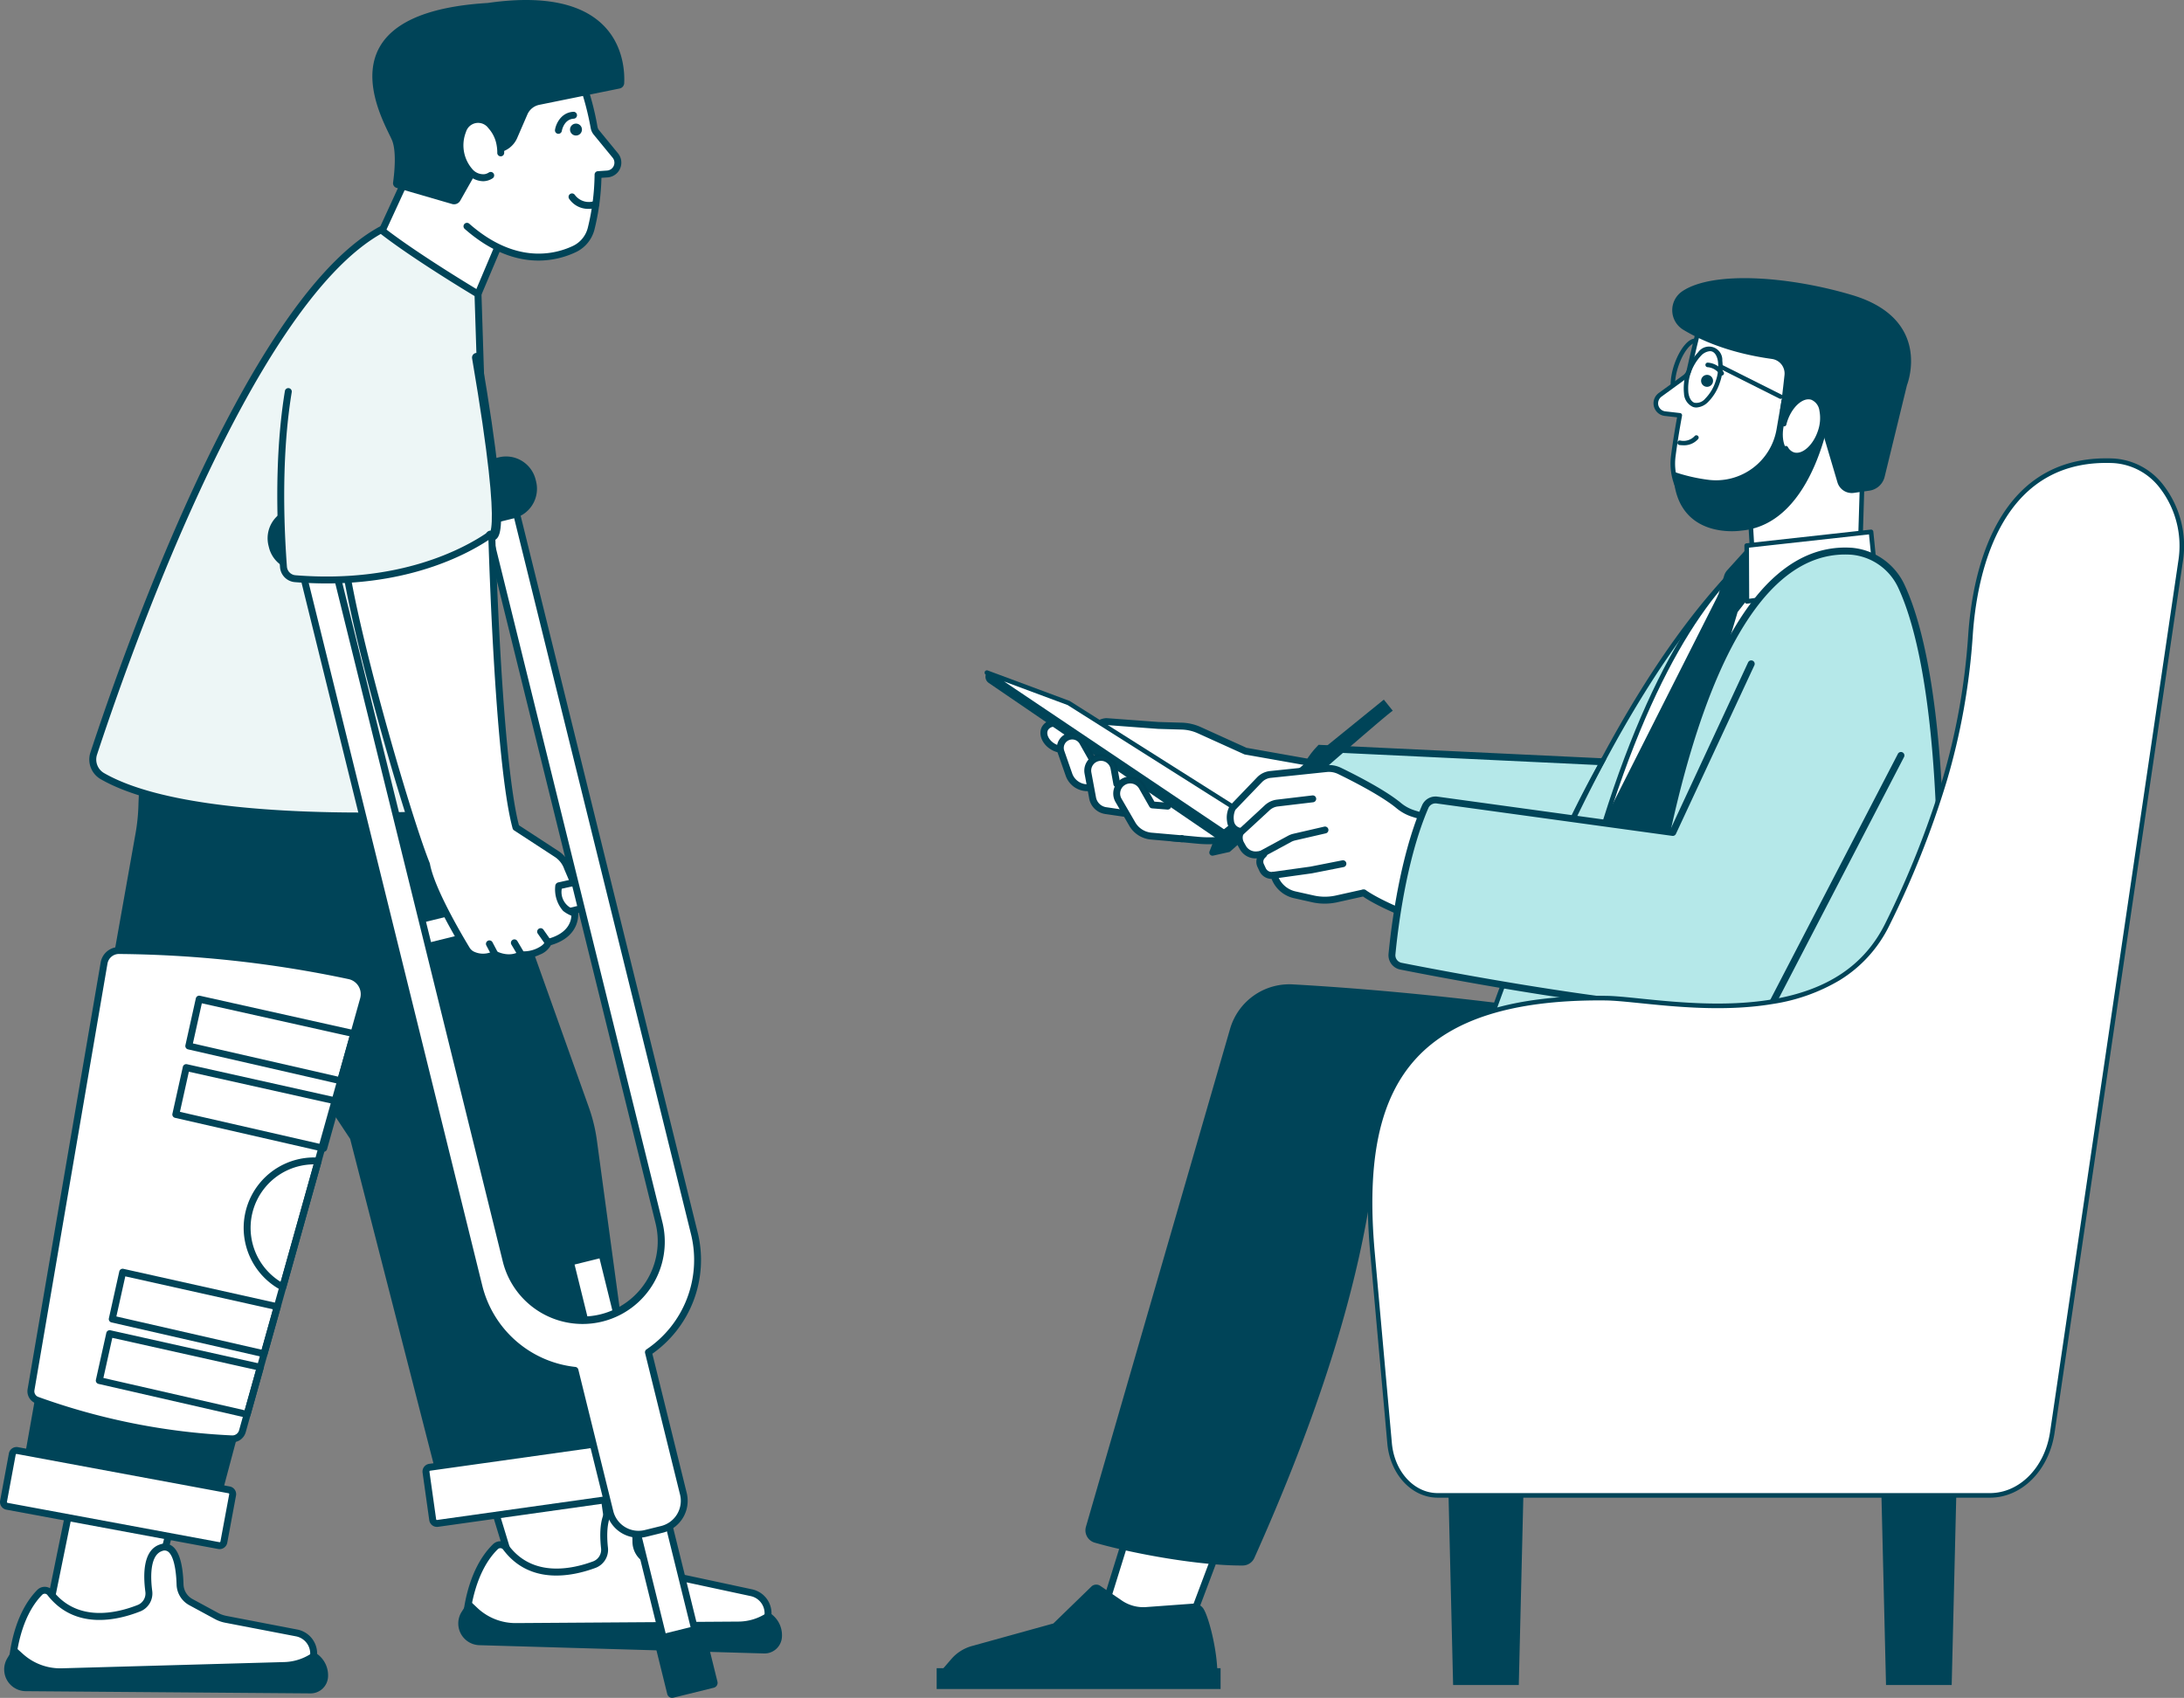
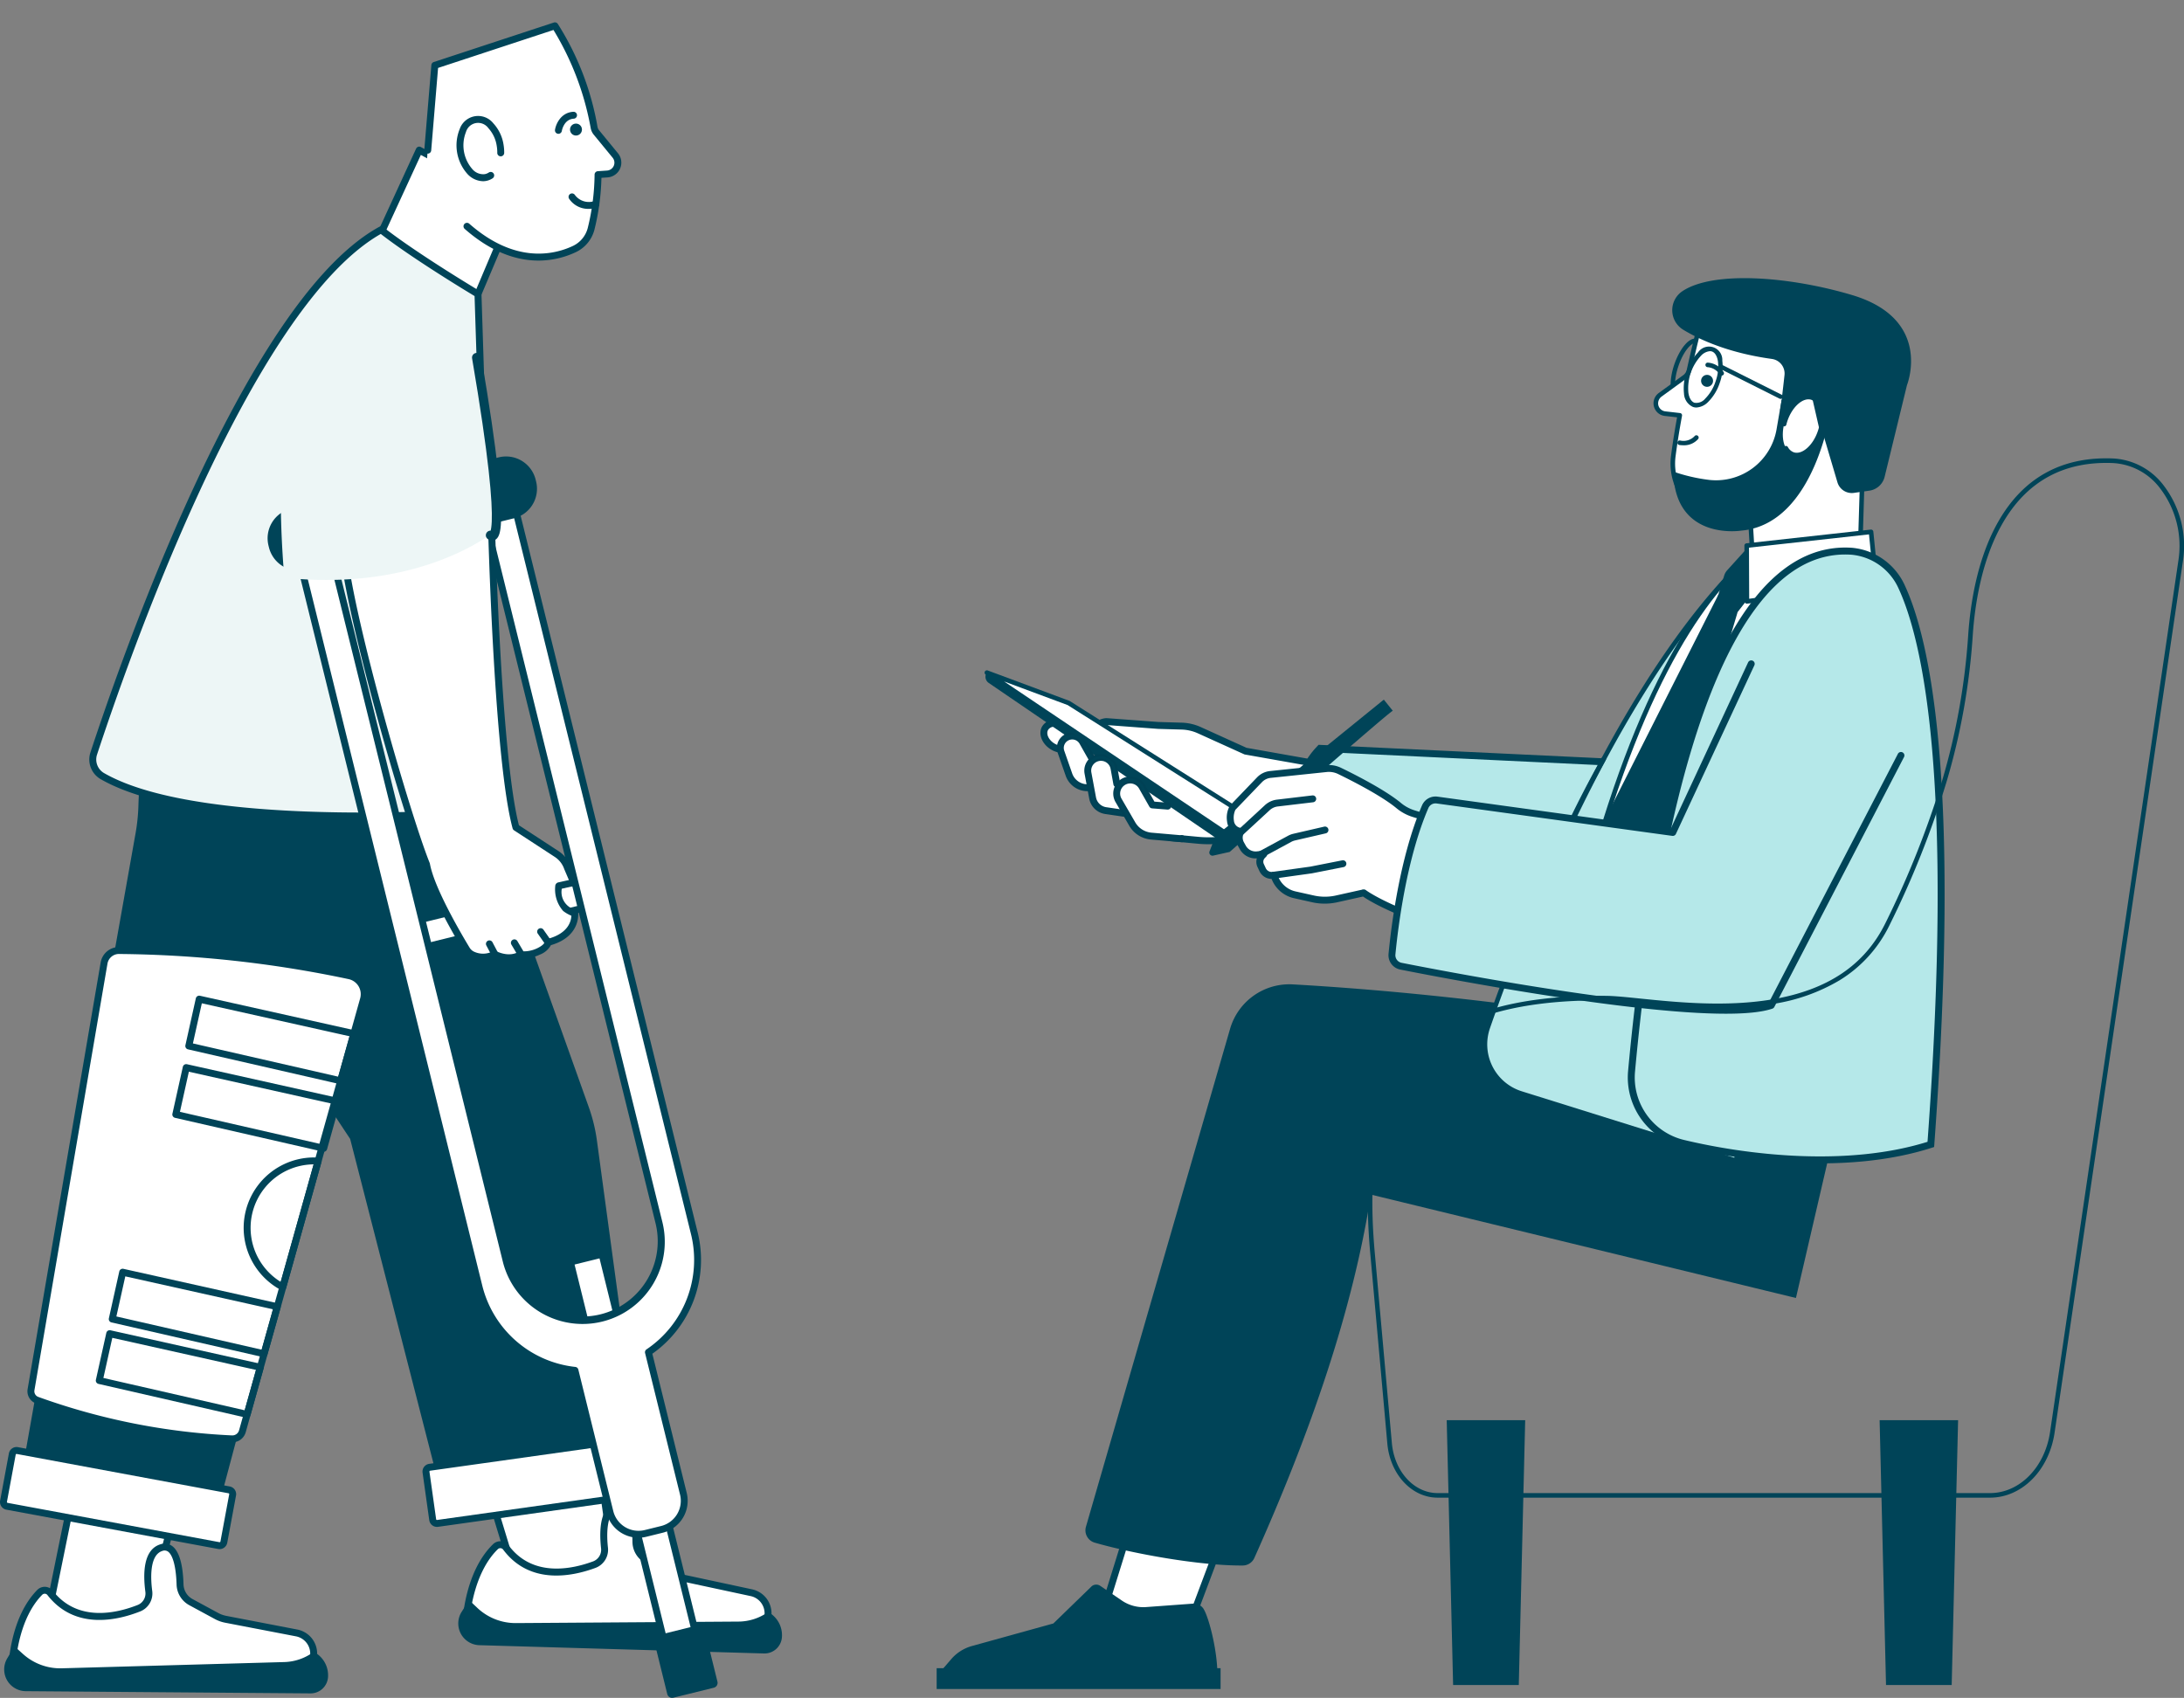
<svg xmlns="http://www.w3.org/2000/svg" width="471" height="366.22" viewBox="0 0 471 366.22">
  <rect x="0" y="0" width="471" height="366.22" fill="#808080" stroke="none" />
  <g id="care-photo-1" transform="translate(-725 -2963)">
    <g id="Group_108218" data-name="Group 108218" transform="translate(-55.741 19.938)">
      <path id="Path_82" data-name="Path 82" d="M592.551,310.488l-9.867,23.322L560.6,322.934l10.988-23.883Z" transform="translate(299.568 2676.386)" fill="#fff" />
      <path id="Path_83" data-name="Path 83" d="M578.888,330.761a.747.747,0,0,1-.329-.077L556.47,319.808a.746.746,0,0,1-.348-.981l10.988-23.883a.747.747,0,0,1,1.035-.343l20.967,11.436a.746.746,0,0,1,.33.946l-9.867,23.322a.747.747,0,0,1-.688.456ZM557.781,318.79,578.509,329l9.3-21.971-19.673-10.73Z" transform="translate(303.366 2680.181)" fill="#004458" />
      <path id="Path_101" data-name="Path 101" d="M637.672,144.49l25.9-8.521a60.716,60.716,0,0,1,8.447,21.914,2.37,2.37,0,0,0,.5,1.09l4.073,4.963a2.443,2.443,0,0,1,.41,2.377h0a2.443,2.443,0,0,1-2.128,1.609l-2.007.14a50.4,50.4,0,0,1-1.481,11.625,6.687,6.687,0,0,1-3.659,4.445c-5.525,2.584-18.236,5.127-32.077-15.424Z" transform="translate(236.845 2812.671)" fill="#fff" />
      <path id="Path_102" data-name="Path 102" d="M658.75,182.8c-4.444,0-9.943-1.577-15.925-6.835a.746.746,0,0,1,.985-1.121c9.856,8.663,18.214,6.735,22.319,4.815a5.923,5.923,0,0,0,3.251-3.949,49.817,49.817,0,0,0,1.459-11.454.746.746,0,0,1,.694-.736l2.007-.14a1.7,1.7,0,0,0,1.193-2.768l-4.073-4.964a3.123,3.123,0,0,1-.662-1.434,61.521,61.521,0,0,0-8.024-21.156l-24.887,8.188-1.484,17.8a.746.746,0,0,1-1.487-.124l1.525-18.3a.747.747,0,0,1,.511-.647l25.9-8.521a.747.747,0,0,1,.847.284,60.879,60.879,0,0,1,8.568,22.209,1.627,1.627,0,0,0,.346.747l4.072,4.963a3.189,3.189,0,0,1-2.243,5.2l-1.325.092a51.27,51.27,0,0,1-1.491,11.109,7.408,7.408,0,0,1-4.067,4.941A18.94,18.94,0,0,1,658.75,182.8Z" transform="translate(238.13 2816.468)" fill="#004458" />
      <circle id="Ellipse_5" data-name="Ellipse 5" cx="1.289" cy="1.289" r="1.289" transform="translate(903.669 2969.719)" fill="#004458" />
      <path id="Path_103" data-name="Path 103" d="M827.779,359.259a4.969,4.969,0,0,1-4.19-2.154.746.746,0,0,1,1.22-.861,3.735,3.735,0,0,0,4.274,1.309.746.746,0,0,1,.52,1.4A5.361,5.361,0,0,1,827.779,359.259Z" transform="translate(79.904 2628.856)" fill="#004458" />
-       <path id="Path_104" data-name="Path 104" d="M571.158,142.55a1.05,1.05,0,0,1-.747-1.153c.264-1.9.745-6.368-.137-8.888-1.141-3.261-17.122-27.558,20.546-29.841,28.71-4.142,29.644,12.986,29.434,17.3a1.237,1.237,0,0,1-.991,1.149l-17.321,3.521a3.575,3.575,0,0,0-2.569,2.082l-2.2,5.077a5.329,5.329,0,0,1-4.558,3.2l-1.959.122-5.767,10.2a1.521,1.521,0,0,1-1.749.712Z" transform="translate(295.102 2841.035)" fill="#004458" />
      <path id="Path_105" data-name="Path 105" d="M680.973,265.814c.587,3.449,2.976,5.92,5.335,5.518s3.8-3.523,3.209-6.973-2.976-5.919-5.335-5.518S680.386,262.365,680.973,265.814Z" transform="translate(199.082 2710.025)" fill="#fff" />
      <path id="Path_106" data-name="Path 106" d="M682,268.323a4.7,4.7,0,0,1-3.354-1.586A9.282,9.282,0,0,1,677,257.074a4.2,4.2,0,0,1,7.256-1.235,8.744,8.744,0,0,1,2.2,4.6,9.914,9.914,0,0,1,.141,1.785.746.746,0,0,1-1.493-.02,8.36,8.36,0,0,0-.12-1.514,7.244,7.244,0,0,0-1.8-3.81,2.724,2.724,0,0,0-4.828.822,7.8,7.8,0,0,0,1.362,8,3.065,3.065,0,0,0,2.671,1.1,2.36,2.36,0,0,0,.893-.355.746.746,0,1,1,.816,1.25,3.81,3.81,0,0,1-2.1.63Z" transform="translate(202.879 2713.824)" fill="#004458" />
      <path id="Path_120" data-name="Path 120" d="M806.338,253.506a.725.725,0,0,1-.117-.009.747.747,0,0,1-.621-.853c.2-1.277,1.288-3.733,3.955-3.89a.746.746,0,1,1,.087,1.49c-2.147.126-2.564,2.608-2.568,2.633A.747.747,0,0,1,806.338,253.506Z" transform="translate(94.832 2718.419)" fill="#004458" />
      <path id="Path_84" data-name="Path 84" d="M165.809,2040.842l-6.569,25.384-12.4,7.508-9.655-4.957,6.761-33.184Z" transform="translate(653.405 1225.193)" fill="#fff" />
      <path id="Path_85" data-name="Path 85" d="M143.046,2070.686a.749.749,0,0,1-.341-.083l-9.655-4.958a.746.746,0,0,1-.39-.813l6.761-33.184a.746.746,0,0,1,.906-.577l21.862,5.249a.747.747,0,0,1,.548.913l-6.569,25.385a.749.749,0,0,1-.336.451l-12.4,7.508A.748.748,0,0,1,143.046,2070.686Zm-8.811-6.11,8.781,4.509,11.783-7.135,6.3-24.355-20.373-4.891Z" transform="translate(657.199 1228.988)" fill="#004458" />
      <path id="Path_86" data-name="Path 86" d="M131.605,2144.671a4.467,4.467,0,0,1-2.342-3.79c-.1-3.426-.766-9.023-4.082-7.946-3.244,1.053-3.08,6.26-2.659,9.417a3.429,3.429,0,0,1-2.147,3.638c-4.4,1.735-13.421,4.02-19.124-3.307a1.5,1.5,0,0,0-2.25-.119c-5.7,5.795-5.976,16.021-5.976,16.021l3.45,3.391,61.587-3.669.02-2.5a4.537,4.537,0,0,0-3.68-4.491l-15.279-2.94a6.94,6.94,0,0,1-1.994-.713Z" transform="translate(690.308 1143.959)" fill="#fff" />
      <path id="Path_87" data-name="Path 87" d="M92.68,2158.935a.743.743,0,0,1-.523-.214l-3.45-3.391a.747.747,0,0,1-.223-.552c.012-.43.349-10.589,6.19-16.524a2.26,2.26,0,0,1,1.742-.67,2.226,2.226,0,0,1,1.629.853c5.324,6.839,13.727,4.859,18.262,3.071a2.677,2.677,0,0,0,1.681-2.845c-.535-4.021-.421-9.06,3.169-10.225a2.8,2.8,0,0,1,2.569.319c1.52,1.071,2.358,3.869,2.49,8.315a3.73,3.73,0,0,0,1.952,3.156l5.521,2.991a6.174,6.174,0,0,0,1.78.636l15.279,2.94a5.284,5.284,0,0,1,4.285,5.23l-.02,2.5a.747.747,0,0,1-.7.74l-61.587,3.669Zm-2.688-4.434,2.974,2.923,60.559-3.608.014-1.8a3.791,3.791,0,0,0-3.075-3.753l-15.279-2.94a7.686,7.686,0,0,1-2.209-.79l-5.522-2.991a5.227,5.227,0,0,1-2.733-4.424c-.112-3.785-.789-6.386-1.857-7.139a1.291,1.291,0,0,0-1.248-.12c-2.852.927-2.454,6.329-2.15,8.609a4.167,4.167,0,0,1-2.613,4.43c-4.923,1.942-14.065,4.065-19.987-3.542a.725.725,0,0,0-.538-.281.765.765,0,0,0-.591.228C90.857,2144.261,90.1,2152.757,89.992,2154.5Zm64.274.019h0Z" transform="translate(694.103 1147.748)" fill="#004458" />
      <path id="Path_88" data-name="Path 88" d="M149.485,2264.316h0a5.683,5.683,0,0,1,3.09,5.458h0a3.766,3.766,0,0,1-3.786,3.506l-61.4-.478a4.685,4.685,0,0,1-3.824-2.03h0a4.686,4.686,0,0,1-.145-5.092l1.544-2.541,1.835,1.651a12.008,12.008,0,0,0,8.368,3.078l47.982-1.346a11.111,11.111,0,0,0,6.338-2.206Z" transform="translate(698.907 1035.037)" fill="#004458" />
      <path id="Path_89" data-name="Path 89" d="M726.731,1961.447l3.515,24.876,2.661,13.442-21.612.662-9.83-32.255Z" transform="translate(181.847 1287.155)" fill="#fff" />
      <path id="Path_90" data-name="Path 90" d="M705.751,1997.432a.746.746,0,0,1-.714-.529L694.8,1963.29a.746.746,0,0,1,.56-.948l25.62-5.424a.747.747,0,0,1,.894.626l3.512,24.856,2.658,13.422a.747.747,0,0,1-.707.891l-21.558.719Zm-9.288-33.8,9.835,32.286,20.108-.671-2.491-12.58c0-.013,0-.027-.007-.041l-3.4-24.085Z" transform="translate(187.446 1290.954)" fill="#004458" />
      <path id="Path_91" data-name="Path 91" d="M727.939,2088.35a4.467,4.467,0,0,1-2.261-3.839c-.029-3.427-.574-9.037-3.912-8.031-3.265.984-3.212,6.193-2.859,9.358a3.429,3.429,0,0,1-2.223,3.591c-4.435,1.641-13.5,3.733-19.05-3.712a1.5,1.5,0,0,0-2.247-.166c-5.823,5.671-6.316,15.89-6.316,15.89l3.377,3.464,61.651-2.358.073-2.5a4.538,4.538,0,0,0-3.584-4.569l-15.213-3.265a6.931,6.931,0,0,1-1.979-.755Z" transform="translate(192.205 1191.125)" fill="#fff" />
      <path id="Path_92" data-name="Path 92" d="M688.654,2101.861a.748.748,0,0,1-.535-.226l-3.376-3.464a.747.747,0,0,1-.211-.557c.021-.429.575-10.579,6.54-16.389a2.257,2.257,0,0,1,1.755-.633,2.228,2.228,0,0,1,1.611.888c5.177,6.952,13.62,5.151,18.192,3.459a2.678,2.678,0,0,0,1.741-2.808c-.45-4.032-.228-9.067,3.385-10.156a2.8,2.8,0,0,1,2.562.374c1.5,1.1,2.275,3.917,2.312,8.366a3.729,3.729,0,0,0,1.884,3.2h0l5.457,3.108a6.211,6.211,0,0,0,1.766.675l15.213,3.264a5.284,5.284,0,0,1,4.173,5.321l-.073,2.5a.747.747,0,0,1-.717.724l-61.651,2.357Zm-2.609-4.491,2.912,2.986,60.622-2.318.052-1.8a3.791,3.791,0,0,0-2.994-3.818l-15.213-3.265a7.677,7.677,0,0,1-2.192-.836l-5.457-3.108a5.226,5.226,0,0,1-2.638-4.481c-.032-3.786-.653-6.4-1.705-7.176a1.288,1.288,0,0,0-1.245-.147c-2.871.865-2.588,6.276-2.333,8.561a4.168,4.168,0,0,1-2.706,4.374c-4.963,1.836-14.149,3.764-19.907-3.967a.729.729,0,0,0-.532-.292.766.766,0,0,0-.6.215C687.128,2087.152,686.188,2095.629,686.046,2097.37Z" transform="translate(195.998 1194.913)" fill="#004458" />
      <path id="Path_93" data-name="Path 93" d="M745.517,2205.025h0a5.685,5.685,0,0,1,2.973,5.522h0a3.767,3.767,0,0,1-3.86,3.425l-61.379-1.785a4.687,4.687,0,0,1-3.78-2.11h0a4.686,4.686,0,0,1-.036-5.094l1.6-2.507,1.8,1.69a12.009,12.009,0,0,0,8.3,3.255l48-.325a11.106,11.106,0,0,0,6.384-2.071Z" transform="translate(200.872 1085.732)" fill="#004458" />
      <path id="Path_94" data-name="Path 94" d="M337.392,986.36l33.363,93.494a35.691,35.691,0,0,1,1.753,7.2l10.045,74.083-43.02,4.426-20.241-78.856-42.77-64.68Z" transform="translate(536.964 2102.017)" fill="#004458" />
      <path id="Path_95" data-name="Path 95" d="M638.8,2007.232l46-6.466a.933.933,0,0,0,.795-1.055l-1.441-10.253a.934.934,0,0,0-1.055-.8l-46,6.466a.934.934,0,0,0-.8,1.055l1.441,10.252A.934.934,0,0,0,638.8,2007.232Z" transform="translate(236.307 1264.419)" fill="#fff" />
      <path id="Path_96" data-name="Path 96" d="M634.874,2004.192a1.681,1.681,0,0,1-1.661-1.447l-1.441-10.253a1.683,1.683,0,0,1,1.43-1.9l46-6.466a1.684,1.684,0,0,1,1.9,1.43l1.441,10.253a1.683,1.683,0,0,1-1.43,1.9l-46,6.466h0A1.67,1.67,0,0,1,634.874,2004.192Zm.133-.755h0Zm44.433-17.832-.026,0-46,6.466a.189.189,0,0,0-.16.213l1.441,10.252a.185.185,0,0,0,.073.124.182.182,0,0,0,.139.036l46-6.466a.188.188,0,0,0,.16-.212l-1.441-10.253A.189.189,0,0,0,679.441,1985.605Z" transform="translate(240.102 1268.214)" fill="#004458" />
      <path id="Path_97" data-name="Path 97" d="M190.788,947.29l-49.9,187.162-41.948-6.913L124.6,983.211a41.154,41.154,0,0,0,.621-5.932c.232-7.369,1.6-27.784,9.574-35.939Z" transform="translate(685.368 2139.638)" fill="#004458" />
      <path id="Path_98" data-name="Path 98" d="M82.555,2018.034l45.675,8.479a.934.934,0,0,0,1.089-.748l1.889-10.179a.934.934,0,0,0-.748-1.089l-45.675-8.479a.934.934,0,0,0-1.089.748l-1.89,10.18A.934.934,0,0,0,82.555,2018.034Z" transform="translate(699.696 1249.923)" fill="#fff" />
      <path id="Path_99" data-name="Path 99" d="M124.607,2023.48a1.715,1.715,0,0,1-.31-.029l-45.675-8.479a1.68,1.68,0,0,1-1.346-1.958l1.89-10.18a1.679,1.679,0,0,1,1.959-1.345l45.676,8.479a1.68,1.68,0,0,1,1.345,1.959l-1.89,10.179a1.682,1.682,0,0,1-1.648,1.374Zm-43.79-20.528a.188.188,0,0,0-.184.154l-1.89,10.179a.188.188,0,0,0,.15.219h0l45.675,8.479a.18.18,0,0,0,.14-.03.183.183,0,0,0,.079-.12l1.89-10.179a.187.187,0,0,0-.15-.219l-45.675-8.479A.166.166,0,0,0,80.817,2002.952Z" transform="translate(703.494 1253.718)" fill="#004458" />
      <path id="Path_100" data-name="Path 100" d="M201.081,521.493c22.215,12.749,84.552,7.542,84.552,7.542L282.067,417.5s-13.642-8.142-20.895-13.861c-29.182,15.953-56.405,96.07-61.977,112.975A4.136,4.136,0,0,0,201.081,521.493Z" transform="translate(601.757 2588.986)" fill="#edf6f6" stroke="#004458" stroke-width="1.5" />
      <g id="Group_15" data-name="Group 15" transform="translate(838.45 3041.518)">
        <rect id="Rectangle_23" data-name="Rectangle 23" width="43.393" height="6.003" transform="matrix(0.971, -0.24, 0.24, 0.971, 29.679, 100.706)" fill="#fff" />
        <path id="Path_107" data-name="Path 107" d="M606.71,1263.928a.747.747,0,0,1-.724-.567l-1.439-5.828a.746.746,0,0,1,.545-.9l42.128-10.4a.746.746,0,0,1,.9.546l1.439,5.828a.746.746,0,0,1-.545.9l-42.128,10.4A.759.759,0,0,1,606.71,1263.928Zm-.536-6.029,1.082,4.379,40.679-10.046-1.082-4.379Z" transform="translate(-575.592 -1156.648)" fill="#004458" />
        <rect id="Rectangle_24" data-name="Rectangle 24" width="7.032" height="86.615" transform="matrix(0.971, -0.24, 0.24, 0.971, 65.298, 173.753)" fill="#fff" />
        <path id="Path_108" data-name="Path 108" d="M842.806,1831.07a.748.748,0,0,1-.725-.567l-20.767-84.089a.746.746,0,0,1,.545-.9l6.827-1.686a.746.746,0,0,1,.9.545l20.767,84.089a.746.746,0,0,1-.545.9l-6.827,1.686A.731.731,0,0,1,842.806,1831.07Zm-19.864-84.289,20.409,82.639,5.378-1.328-20.409-82.64Z" transform="translate(-756.74 -1572.482)" fill="#004458" />
        <path id="Path_109" data-name="Path 109" d="M502.54,738.283l38.984,157.854a16.98,16.98,0,0,1-12.413,20.556h0a16.98,16.98,0,0,1-20.556-12.413L469.57,746.425l-6.827,1.686,39.951,161.767a23.936,23.936,0,0,0,20.7,18.062l7.539,30.525a6.348,6.348,0,0,0,7.685,4.641l3.518-.869a6.349,6.349,0,0,0,4.641-7.685l-7.539-30.524a23.936,23.936,0,0,0,9.913-25.622L509.2,736.638Z" transform="translate(-457.108 -730.814)" fill="#fff" />
        <path id="Path_110" data-name="Path 110" d="M533.3,960.24a7.106,7.106,0,0,1-6.887-5.394L519,924.824a24.753,24.753,0,0,1-20.825-18.564L458.225,744.493a.747.747,0,0,1,.545-.9L465.6,741.9a.746.746,0,0,1,.9.546L505.485,900.3a16.234,16.234,0,0,0,31.52-7.785L498.021,734.665a.747.747,0,0,1,.545-.9l6.66-1.645a.746.746,0,0,1,.9.546l39.951,161.767a24.754,24.754,0,0,1-9.788,26.124l7.414,30.022a7.1,7.1,0,0,1-5.186,8.588l-3.518.868A7.08,7.08,0,0,1,533.3,960.24ZM459.853,744.86,499.624,905.9a23.252,23.252,0,0,0,20.055,17.5.746.746,0,0,1,.645.563l7.538,30.524a5.608,5.608,0,0,0,6.781,4.1l3.519-.869a5.6,5.6,0,0,0,4.1-6.781l-7.538-30.524a.746.746,0,0,1,.309-.8,23.253,23.253,0,0,0,9.6-24.823L504.86,733.744l-5.211,1.287,38.805,157.129a17.726,17.726,0,1,1-34.418,8.5L465.231,743.531Z" transform="translate(-453.314 -727.018)" fill="#004458" />
        <path id="Path_111" data-name="Path 111" d="M948.56,2248.683l-8.714,2.152a1.086,1.086,0,0,1-1.315-.794l-2.81-11.378a1.086,1.086,0,0,1,.794-1.315l8.714-2.152a1.086,1.086,0,0,1,1.315.793l2.81,11.378A1.086,1.086,0,0,1,948.56,2248.683Z" transform="translate(-852.34 -1983.103)" fill="#004458" />
        <path id="Path_112" data-name="Path 112" d="M481.55,714.546,436.7,725.624a6.571,6.571,0,0,1-7.955-4.8l-.1-.4a6.571,6.571,0,0,1,4.8-7.955L478.3,701.392a6.571,6.571,0,0,1,7.955,4.8l.1.4A6.571,6.571,0,0,1,481.55,714.546Z" transform="translate(-428.45 -701.199)" fill="#004458" />
      </g>
      <path id="Path_113" data-name="Path 113" d="M559.116,767.829s1.233,53.708,5.382,69.069c4.769,3.11,7.369,4.807,8.785,5.733a5.852,5.852,0,0,1,2.343,3.026L577,848.874a24.1,24.1,0,0,0-3.2.6c-.354.054-.154,3.392,1.383,4.881,1.839,1.3,1.981.876,1.981.876s.788,4.762-5.715,6.444c-.313,1.907-4.933,3.14-5.83,2.579,0,0-2.13,1.682-5.718,0a5.336,5.336,0,0,1-4.62.176,2.97,2.97,0,0,1-1.418-1.217c-1.672-2.762-7.687-12.961-8.65-18.356-4.261-10.54-17.6-56.511-18.052-69.741Z" transform="translate(327.51 2284.638)" fill="#fff" />
      <path id="Path_114" data-name="Path 114" d="M559.18,861.955a7.772,7.772,0,0,1-3.058-.67,6.167,6.167,0,0,1-4.918.043,3.743,3.743,0,0,1-1.776-1.523c-1.8-2.965-7.712-13.032-8.733-18.534-4.329-10.766-17.63-56.743-18.077-69.925a.746.746,0,0,1,.58-.753l31.955-7.288a.747.747,0,0,1,.912.71c.012.533,1.264,53.159,5.284,68.617,4.617,3.011,7.153,4.667,8.545,5.577a6.625,6.625,0,0,1,2.632,3.383l1.35,3.159a.769.769,0,0,1,.064.444.747.747,0,0,1-.9.611c-.385.046-1.5.3-2.068.427l-.38.085a3.914,3.914,0,0,0,2.538,4.41.747.747,0,0,1,.971.587c.009.053.786,5.247-5.857,7.176a4.544,4.544,0,0,1-2.381,2.039,7.718,7.718,0,0,1-3.948.751A5.611,5.611,0,0,1,559.18,861.955Zm-3.075-2.242a.747.747,0,0,1,.317.07c3.086,1.447,4.87.142,4.944.085a.758.758,0,0,1,.852-.042,6.746,6.746,0,0,0,3.54-.912c.678-.382,1.1-.8,1.158-1.155a.747.747,0,0,1,.549-.6c4.516-1.168,5.144-3.83,5.191-5.016a7.484,7.484,0,0,1-1.7-.972.706.706,0,0,1-.089-.074,7.031,7.031,0,0,1-1.669-5.517.861.861,0,0,1,.692-.637c.079-.012.439-.094.757-.166.621-.14,1.1-.248,1.479-.324l-.982-2.3c-.008-.018-.015-.036-.021-.054a5.126,5.126,0,0,0-2.044-2.64c-1.417-.926-4.016-2.622-8.785-5.732a.746.746,0,0,1-.313-.431c-3.877-14.355-5.2-60.962-5.385-68.333l-30.457,6.946c.813,13.843,13.76,58.46,17.969,68.873a.73.73,0,0,1,.043.148c.934,5.231,6.784,15.177,8.555,18.1a2.237,2.237,0,0,0,1.061.913,4.583,4.583,0,0,0,3.985-.142A.749.749,0,0,1,556.105,859.713Zm16.557-8.518h0Zm0,0h0Zm.019-.049c-.006.016-.013.032-.018.049C572.669,851.176,572.676,851.16,572.682,851.144Zm0,0h0Z" transform="translate(331.306 2288.435)" fill="#004458" />
      <path id="Path_115" data-name="Path 115" d="M491.434,507.666c-3.976,2.9-18.354,11.82-42.582,9.876a2.776,2.776,0,0,1-2.549-2.559c-2.206-29.937,1.566-59.454,15.882-64.153a17.531,17.531,0,0,1,15.677,2.194,21.746,21.746,0,0,1,9.113,13.1c3.341,13.819,5.551,27.085,5.6,39.295A2.771,2.771,0,0,1,491.434,507.666Z" transform="translate(395.569 2550.339)" fill="#edf6f6" />
-       <path id="Path_116" data-name="Path 116" d="M451.813,653.6c-2.182,0-4.456-.087-6.825-.277a3.5,3.5,0,0,1-3.234-3.247c-1.052-14.286-.688-27.419,1.055-37.979a.746.746,0,0,1,1.473.243c-1.724,10.446-2.083,23.457-1.04,37.626a2.018,2.018,0,0,0,1.865,1.869c22.516,1.808,36.39-5.825,41.31-9.19a.746.746,0,0,1,.843,1.232C482.73,646.973,470.812,653.6,451.813,653.6Z" transform="translate(399.374 2415.305)" fill="#004458" />
      <path id="Path_117" data-name="Path 117" d="M784.571,1324.163a.745.745,0,0,1-.612-.318l-1.57-2.242a.746.746,0,1,1,1.223-.856l1.57,2.242a.746.746,0,0,1-.611,1.174Z" transform="translate(114.333 1822.842)" fill="#004458" />
      <path id="Path_118" data-name="Path 118" d="M750,1339.057a.745.745,0,0,1-.643-.367l-1.458-2.466a.746.746,0,0,1,1.285-.76l1.458,2.467a.746.746,0,0,1-.642,1.126Z" transform="translate(143.131 1810.583)" fill="#004458" />
      <path id="Path_119" data-name="Path 119" d="M716.909,1340.087a.746.746,0,0,1-.661-.4l-1.121-2.13a.746.746,0,1,1,1.32-.7l1.121,2.13a.746.746,0,0,1-.66,1.094Z" transform="translate(170.502 1809.442)" fill="#004458" />
      <path id="Path_121" data-name="Path 121" d="M189.529,1360.2l-2.082,7.428L184.6,1377.79l-4.179,14.915-.671,2.4-2.176,7.758-3.267,11.659-2.18,7.773-.668,2.386-4.183,14.919-2.844,10.151-1.017,3.623a2.263,2.263,0,0,1-2.277,1.654,142.3,142.3,0,0,1-41.992-8.343,2.049,2.049,0,0,1-1.317-2.273l15.748-92a3.28,3.28,0,0,1,3.264-2.72,248.074,248.074,0,0,1,49.626,5.436A4.063,4.063,0,0,1,189.529,1360.2Z" transform="translate(669.604 1798.387)" fill="#fff" />
      <path id="Path_122" data-name="Path 122" d="M157.45,1451.979c-.047,0-.095,0-.142,0a143.711,143.711,0,0,1-42.21-8.386,2.789,2.789,0,0,1-1.8-3.1l15.748-92a4,4,0,0,1,4.006-3.34,250.016,250.016,0,0,1,49.774,5.452,4.752,4.752,0,0,1,3.109,2.211,4.837,4.837,0,0,1,.515,3.8l-26.113,93.167A3,3,0,0,1,157.45,1451.979Zm-24.435-105.336a2.525,2.525,0,0,0-2.5,2.1l-15.748,92a1.3,1.3,0,0,0,.836,1.446,142.209,142.209,0,0,0,41.771,8.3,1.505,1.505,0,0,0,1.525-1.111l26.113-93.167h0a3.316,3.316,0,0,0-2.5-4.143,248.5,248.5,0,0,0-49.477-5.42Z" transform="translate(673.401 1802.183)" fill="#004458" />
      <path id="Path_123" data-name="Path 123" d="M353.976,1428.122a.771.771,0,0,1-.167-.019l-32.749-7.5a.747.747,0,0,1-.562-.889l2.247-10.106a.747.747,0,0,1,.891-.567l33.349,7.442a.747.747,0,0,1,.556.93l-2.847,10.159A.747.747,0,0,1,353.976,1428.122Zm-31.86-8.8,31.333,7.171,2.443-8.716-31.852-7.108Z" transform="translate(500.228 1748.801)" fill="#004458" />
      <path id="Path_124" data-name="Path 124" d="M336.093,1517.761a.745.745,0,0,1-.167-.019l-31.9-7.3a.746.746,0,0,1-.562-.889l2.247-10.106a.746.746,0,0,1,.891-.566l32.5,7.251a.746.746,0,0,1,.556.93l-2.847,10.155A.747.747,0,0,1,336.093,1517.761Zm-31.009-8.608,30.482,6.976,2.443-8.712-31-6.917Z" transform="translate(514.461 1673.729)" fill="#004458" />
      <path id="Path_125" data-name="Path 125" d="M253.515,1786.537a.758.758,0,0,1-.167-.019l-32.738-7.492a.746.746,0,0,1-.562-.889l2.247-10.106a.746.746,0,0,1,.891-.566l33.338,7.439a.746.746,0,0,1,.556.93l-2.847,10.158A.747.747,0,0,1,253.515,1786.537Zm-31.849-8.8,31.321,7.167,2.443-8.715-31.84-7.1Z" transform="translate(584.172 1449.277)" fill="#004458" />
      <path id="Path_126" data-name="Path 126" d="M235.634,1867.044a.764.764,0,0,1-.167-.019l-31.886-7.3a.746.746,0,0,1-.562-.89l2.247-10.106a.746.746,0,0,1,.891-.567l32.483,7.251a.747.747,0,0,1,.556.93l-2.844,10.151A.747.747,0,0,1,235.634,1867.044Zm-31-8.6,30.47,6.972,2.439-8.708-30.985-6.917Z" transform="translate(598.404 1381.836)" fill="#004458" />
      <path id="Path_127" data-name="Path 127" d="M405.491,1650.049a.745.745,0,0,1-.349-.087,15.191,15.191,0,0,1,7.1-28.621c.333,0,.635.009.922.027a.747.747,0,0,1,.67.947l-7.623,27.189a.747.747,0,0,1-.718.545Zm6.646-27.216a13.7,13.7,0,0,0-7.106,25.346Z" transform="translate(436.24 1571.376)" fill="#004458" />
      <path id="Path_310293" data-name="Path 310293" d="M-4249.879,8363.475s4.4,4.92-2.978-38.332" transform="translate(5136.395 -5304.957)" fill="none" stroke="#004458" stroke-linecap="round" stroke-width="2" />
    </g>
    <g id="Group_108226" data-name="Group 108226" transform="translate(-34 3.484)">
      <path id="Path_301119" data-name="Path 301119" d="M248.917,318.638a1.555,1.555,0,0,1-.491-.081c-1.807-.616-1.647-4.264-.581-7.383s3.17-6.1,4.976-5.483,1.647,4.263.581,7.38h0C252.43,315.912,250.6,318.638,248.917,318.638Zm3.423-12.069c-.85,0-2.5,1.719-3.588,4.914-1.172,3.423-.8,5.9-.016,6.167s2.588-1.463,3.76-4.889.8-5.9.016-6.164A.507.507,0,0,0,252.34,306.569Zm.61,6.348Z" transform="translate(872.237 2726.937)" fill="#004458" />
      <g id="Group_108223" data-name="Group 108223" transform="translate(961 3019.516)">
        <g id="Group_108221" data-name="Group 108221" transform="translate(0 0)">
          <g id="Group_108219" data-name="Group 108219" transform="translate(10.314 84.572)">
            <path id="Path_311235" data-name="Path 311235" d="M198.346,187.484l17.1,16.457,5.979.565a23.9,23.9,0,0,0,7.955-.593l.152-.037a10.194,10.194,0,0,1,4.853-.009l17.831,4.32,2.422-18.837-23.019-4.076-9.94-4.5a10.1,10.1,0,0,0-3.851-.891l-5.009-.142-11.172-.832a3.036,3.036,0,0,0-2.858,3.644h0a3.043,3.043,0,0,0,2.385,2.371l7.394,1.471Z" transform="translate(-175.322 -167.83)" fill="#fff" />
            <path id="Path_311236" data-name="Path 311236" d="M252.6,209.071a.489.489,0,0,1-.115-.014l-17.831-4.324a9.748,9.748,0,0,0-4.618.009l-.156.037a24.373,24.373,0,0,1-8.116.607l-5.979-.565a.5.5,0,0,1-.3-.133l-17.1-16.461a.49.49,0,0,1,.29-.846l7.008-.749-4.228-.841a3.533,3.533,0,0,1,.551-6.994.225.225,0,0,1,.055,0l11.162.827,5,.147a10.485,10.485,0,0,1,4.039.933l9.88,4.481,22.959,4.067a.488.488,0,0,1,.4.547l-2.417,18.837a.511.511,0,0,1-.211.345A.506.506,0,0,1,252.6,209.071Zm-20.239-5.6a10.656,10.656,0,0,1,2.528.3l17.293,4.191,2.289-17.826-22.555-3.993a.371.371,0,0,1-.115-.037l-9.94-4.5a9.341,9.341,0,0,0-3.663-.846l-5.009-.147h-.023l-11.14-.832a2.547,2.547,0,0,0-.372,5.041l7.394,1.471a.494.494,0,0,1-.041.974l-9.173.979,16.213,15.606,5.809.547a23.4,23.4,0,0,0,7.789-.579l.152-.037A10.758,10.758,0,0,1,232.362,203.474Z" transform="translate(-175.708 -168.218)" fill="#004458" stroke="#004458" stroke-width="0.5" />
            <path id="Path_311237" data-name="Path 311237" d="M202.31,183.6c-.735,1.209-2.652,1.392-4.278.4s-2.357-2.767-1.622-3.98,2.647-1.392,4.278-.4S203.041,182.382,202.31,183.6Z" transform="translate(-183.317 -167.558)" fill="#fff" />
            <path id="Path_311238" data-name="Path 311238" d="M200.565,185.512a4.7,4.7,0,0,1-2.408-.7c-1.857-1.126-2.661-3.212-1.788-4.655a2.751,2.751,0,0,1,2.178-1.264,4.573,4.573,0,0,1,2.776.689c1.861,1.126,2.665,3.217,1.792,4.655h0A2.89,2.89,0,0,1,200.565,185.512Zm-1.65-5.652q-.138,0-.276.014a1.779,1.779,0,0,0-1.425.79c-.593.974.06,2.459,1.452,3.3s3.01.74,3.6-.239-.06-2.459-1.457-3.3A3.674,3.674,0,0,0,198.915,179.859Zm3.778,4.122Z" transform="translate(-183.699 -167.944)" fill="#004458" stroke="#004155" stroke-width="0.5" />
            <path id="Path_311239" data-name="Path 311239" d="M243.193,212.364,194.085,178.84a1.61,1.61,0,0,1-.423-2.238h0l52.393,35.225h0A2.061,2.061,0,0,1,243.193,212.364Z" transform="translate(-193.17 -176.107)" fill="#004458" />
            <path id="Path_311240" data-name="Path 311240" d="M197.041,182.99l1.714,4.913a4.23,4.23,0,0,0,4.407,2.812l7.7-.744-3.493-3.879-3.419-1.213-2.256-4a2.562,2.562,0,0,0-2.284-1.3h0A2.563,2.563,0,0,0,197.041,182.99Z" transform="translate(-180.543 -165.4)" fill="#fff" />
            <path id="Path_311241" data-name="Path 311241" d="M203.131,191.618a4.71,4.71,0,0,1-4.453-3.166l-1.714-4.908a3.058,3.058,0,0,1,2.826-4.072,3.056,3.056,0,0,1,2.725,1.558l2.164,3.833,3.245,1.153a.49.49,0,0,1,.3.63.5.5,0,0,1-.63.3l-3.419-1.213a.485.485,0,0,1-.262-.225l-2.256-3.993a2.074,2.074,0,0,0-3.764,1.7l1.714,4.908a3.736,3.736,0,0,0,3.892,2.491l7.482-.726a.494.494,0,0,1,.607.1l.032.037a.491.491,0,0,1-.317.818l-7.707.749A3.981,3.981,0,0,1,203.131,191.618Z" transform="translate(-180.93 -165.788)" fill="#004458" stroke="#004155" stroke-width="0.5" />
            <path id="Path_311242" data-name="Path 311242" d="M213.666,193.757l-11.6-1.7a3.377,3.377,0,0,1-2.835-2.73l-1-5.372a2.855,2.855,0,0,1,2.794-3.373h0a2.851,2.851,0,0,1,2.817,2.344l.616,3.368,3.718,1.282Z" transform="translate(-175.913 -161.797)" fill="#fff" />
            <path id="Path_311243" data-name="Path 311243" d="M214.049,194.638l-.069,0-11.608-1.7a3.86,3.86,0,0,1-3.244-3.125l-1-5.377a3.345,3.345,0,1,1,6.581-1.209l.561,3.093,3.447,1.186a.493.493,0,0,1,.308.625.5.5,0,0,1-.63.308l-3.718-1.282a.5.5,0,0,1-.326-.377l-.611-3.373a2.359,2.359,0,0,0-2.321-1.939h-.009a2.357,2.357,0,0,0-2.311,2.79l1,5.377a2.885,2.885,0,0,0,2.417,2.33l10.28,1.507a.493.493,0,0,1,.79-.584l.836.938a.5.5,0,0,1,.064.561A.5.5,0,0,1,214.049,194.638Z" transform="translate(-176.297 -162.181)" fill="#004458" stroke="#004155" stroke-width="0.5" />
            <path id="Path_311244" data-name="Path 311244" d="M213.6,194.326l-6.608-.574a5.269,5.269,0,0,1-4.09-2.6l-2.959-5.115a2.923,2.923,0,0,1,1.99-4.343h0a2.931,2.931,0,0,1,3.088,1.429l2.215,3.906,3.332.267Z" transform="translate(-171.032 -157.986)" fill="#fff" />
            <path id="Path_311245" data-name="Path 311245" d="M213.984,195.21l-.041,0-6.613-.574a5.762,5.762,0,0,1-4.471-2.845l-2.959-5.115a3.421,3.421,0,0,1,2.325-5.078,3.425,3.425,0,0,1,3.607,1.673l2.086,3.676,3.051.244a.5.5,0,0,1,.455.533.494.494,0,0,1-.533.45l-3.309-.262a.489.489,0,0,1-.391-.248l-2.22-3.906a2.434,2.434,0,1,0-4.223,2.422l2.964,5.115a4.768,4.768,0,0,0,3.7,2.357l6.383.556a.491.491,0,0,1,.616.271l.023.046a.49.49,0,0,1-.055.483A.5.5,0,0,1,213.984,195.21Z" transform="translate(-171.42 -158.373)" fill="#004458" stroke="#004155" stroke-width="0.5" />
            <path id="Path_311246" data-name="Path 311246" d="M211.1,183.169,193.443,176.6l52.392,35.224,9.664-.58Z" transform="translate(-192.95 -176.108)" fill="#fff" />
            <path id="Path_311247" data-name="Path 311247" d="M246.221,212.706a.467.467,0,0,1-.276-.087L193.552,177.4a.5.5,0,0,1,.45-.873l17.656,6.567.092.046,44.4,28.079a.49.49,0,0,1-.234.905l-9.66.584Zm-48.662-33.8,48.8,32.807,7.969-.478L211.263,184Z" transform="translate(-193.336 -176.494)" fill="#004458" />
          </g>
          <path id="Path_311248" data-name="Path 311248" d="M208.217,242.415c-.414-9.48-1.926-21.557,5.441-29.191l62.508,2.969,30.418-45.229,20.8,36.125-58.115,43.129Z" transform="translate(-130.992 -111.807)" fill="#b5e8e9" stroke="#004458" stroke-width="1.5" />
          <path id="Path_311249" data-name="Path 311249" d="M211.82,211.927,198.8,253.787l19.782-.711L231,220.092Z" transform="translate(-163.381 35.478)" fill="#fff" />
          <path id="Path_311250" data-name="Path 311250" d="M199.182,254.663a.492.492,0,0,1-.391-.193.5.5,0,0,1-.078-.446l13.024-41.856a.5.5,0,0,1,.262-.3.485.485,0,0,1,.4,0l19.177,8.162a.5.5,0,0,1,.267.63l-12.417,32.982a.492.492,0,0,1-.441.322l-19.784.708Zm13.332-41.681-12.651,40.675,18.759-.676,12.132-32.233Z" transform="translate(-163.767 35.092)" fill="#004458" stroke="#004458" stroke-width="0.5" />
          <path id="Path_311251" data-name="Path 311251" d="M363.175,207.7c-41.461-8.189-81.883-14.26-120.384-16.443a13.308,13.308,0,0,0-13.525,9.591l-31.084,107.4a2.763,2.763,0,0,0,1.889,3.424c8.594,2.472,22.881,5,31.925,4.931a2.773,2.773,0,0,0,2.509-1.636c12.141-27.136,21.259-53.464,25.124-78.372L351.3,258.9Z" transform="translate(-165.989 -38.931)" fill="#004458" />
          <path id="Path_311252" data-name="Path 311252" d="M217.438,281.536c8.8-25.331,33.2-87.788,66.754-110.164l13.189-2.665L270.994,310.285l-46.373-14.5A11.11,11.11,0,0,1,217.438,281.536Z" transform="translate(-98.587 -119.922)" fill="#b5e8e9" stroke="#004458" stroke-width="1" />
          <path id="Path_311253" data-name="Path 311253" d="M219.631,212.035a.486.486,0,0,1-.193-.041.493.493,0,0,1-.262-.643l1.089-2.587a236.783,236.783,0,0,1,13.405-27.95.491.491,0,0,1,.864.469,236,236,0,0,0-13.359,27.867l-1.089,2.583A.493.493,0,0,1,219.631,212.035Z" transform="translate(-90.252 -77.323)" fill="#004458" />
          <path id="Path_311254" data-name="Path 311254" d="M277.667,169.651s-34.255-6.921-56.911,93.868c9.6,11.838,65.532,21.829,65.532,21.829Z" transform="translate(-84.433 -116.89)" fill="#fff" stroke="#004458" stroke-width="1" />
          <path id="Path_311255" data-name="Path 311255" d="M250.42,172.953,221.5,230.223l-.022,21.54,15.606-16.436L254.756,176.1Z" transform="translate(-81.85 -104.654)" fill="#004458" />
          <path id="Path_311256" data-name="Path 311256" d="M229.049,166.583c.322.873,1.057,12.858,1.489,20.418a9.057,9.057,0,0,0,8.814,8.534c3.552.087,8.267-.634,14.228-3.2l.722-23.878Z" transform="translate(-54.615 -127.559)" fill="#fff" />
          <path id="Path_311257" data-name="Path 311257" d="M227.7,181.416l1.6-5.234a3,3,0,0,1,.648-1.149l3.736-4.131,3.557,1.006-.377,6.153-4.609,5.91Z" transform="translate(-59.462 -112.033)" fill="#004458" />
          <path id="Path_311258" data-name="Path 311258" d="M240.312,196.421c-.2,0-.391,0-.588-.009a9.6,9.6,0,0,1-9.292-9c-1.029-17.84-1.379-20.027-1.461-20.275a.494.494,0,0,1,.074-.464.5.5,0,0,1,.427-.2l25.252,1.875a.5.5,0,0,1,.46.506l-.726,23.878a.484.484,0,0,1-.294.437A35.548,35.548,0,0,1,240.312,196.421Zm-10.285-28.915c.285,2.155.754,8.814,1.388,19.853a8.617,8.617,0,0,0,8.332,8.07,33.683,33.683,0,0,0,13.736-3.038l.7-23.093Z" transform="translate(-55 -127.944)" fill="#004458" />
          <path id="Path_311259" data-name="Path 311259" d="M229.155,185l-.051-12.039L255.922,170l1.117,11.1Z" transform="translate(-54.417 -115.277)" fill="#fff" />
          <path id="Path_311260" data-name="Path 311260" d="M229.539,185.877a.5.5,0,0,1-.322-.12.506.506,0,0,1-.17-.372L229,173.345a.493.493,0,0,1,.441-.492l26.815-2.96a.489.489,0,0,1,.363.106.5.5,0,0,1,.184.336l1.117,11.107a.5.5,0,0,1-.423.538l-27.886,3.892Zm.446-12.091.046,11.029,26.856-3.75-1.02-10.138Z" transform="translate(-54.802 -115.663)" fill="#004458" />
          <path id="Path_311261" data-name="Path 311261" d="M234.871,298.649a14.613,14.613,0,0,1-11.121-15.542c2.937-32.04,13.276-114.543,47.513-112.158h0a13.128,13.128,0,0,1,10.643,7.477c5.414,11.53,12.183,41.787,6.383,120.462C270.422,304.646,248.286,301.865,234.871,298.649Z" transform="translate(-73.889 -112.044)" fill="#b5e8e9" stroke="#004458" stroke-width="1.5" />
          <path id="Path_311262" data-name="Path 311262" d="M272.606,166.256,267.16,195.7c-6.176,6.466-15.542,8.6-24.958,9.2-.12.009-.239.014-.363.023a12.617,12.617,0,0,1-13.23-14.228c.372-2.849.859-5.832,1.4-8.773l-3.171-.363a2.248,2.248,0,0,1-1.971-1.907,2.308,2.308,0,0,1,.947-2.178l5.225-3.81a2.5,2.5,0,0,0,.965-1.47c1.59-7.146,3.042-12.491,3.042-12.491Z" transform="translate(-69.749 -152.328)" fill="#fff" />
          <path id="Path_311263" data-name="Path 311263" d="M241.476,205.815a13.107,13.107,0,0,1-12.969-14.8c.322-2.509.763-5.289,1.305-8.286l-2.652-.3a2.745,2.745,0,0,1-1.255-4.977l5.225-3.81a1.975,1.975,0,0,0,.772-1.176c1.576-7.077,3.033-12.463,3.051-12.514a.492.492,0,0,1,.561-.358l37.559,6.562a.487.487,0,0,1,.4.574L270.2,184.455a.493.493,0,0,1-.97-.179l3.185-17.233-36.626-6.4c-.372,1.411-1.6,6.13-2.918,12.031a2.977,2.977,0,0,1-1.154,1.76l-5.23,3.81a1.821,1.821,0,0,0-.749,1.71,1.755,1.755,0,0,0,1.539,1.489l3.176.363a.493.493,0,0,1,.427.579c-.584,3.175-1.052,6.117-1.392,8.75A12.118,12.118,0,0,0,242.2,204.809c2.385-.142,4.536-.363,6.581-.68a.493.493,0,0,1,.152.974c-2.077.322-4.26.547-6.673.689C242,205.806,241.734,205.815,241.476,205.815Z" transform="translate(-70.135 -152.714)" fill="#004458" />
          <path id="Path_311264" data-name="Path 311264" d="M227.992,169.221c3.428,2.077,9.66,4.991,19.1,6.291a3.168,3.168,0,0,1,2.725,3.479c-.809,7.431-.97,7.619-.979,7.624l7.932.437,4.467,15.082a3.226,3.226,0,0,0,3.543,2.27l3.336-.478a3.976,3.976,0,0,0,3.3-3l4.816-19.77s5.685-14.2-11.847-19.425c-13.368-3.989-29.866-5.317-36.594-.827A4.931,4.931,0,0,0,227.992,169.221Z" transform="translate(-66.973 -158.091)" fill="#004458" />
          <path id="Path_311265" data-name="Path 311265" d="M259.789,165.019s-3.281,25.551-19.5,26.98c0,0-14.352,2.307-14.628-12.734a37.212,37.212,0,0,0,7.739,1.792,13.25,13.25,0,0,0,14.526-10.933l1.089-6.319Z" transform="translate(-66.79 -137.543)" fill="#004458" />
-           <path id="Path_311266" data-name="Path 311266" d="M238.817,171.184c-1.135,3.382-3.732,5.565-5.8,4.871s-2.826-4-1.691-7.385,3.732-5.565,5.8-4.871S239.952,167.8,238.817,171.184Z" transform="translate(-48.322 -138.032)" fill="#fff" />
+           <path id="Path_311266" data-name="Path 311266" d="M238.817,171.184c-1.135,3.382-3.732,5.565-5.8,4.871s-2.826-4-1.691-7.385,3.732-5.565,5.8-4.871Z" transform="translate(-48.322 -138.032)" fill="#fff" />
          <path id="Path_311267" data-name="Path 311267" d="M233.994,177.069a3.037,3.037,0,0,1-.97-.156,3.319,3.319,0,0,1-1.811-1.567.492.492,0,1,1,.855-.487,2.343,2.343,0,0,0,1.268,1.121c1.779.593,4.15-1.5,5.179-4.563a8.4,8.4,0,0,0,.34-4.435,2.932,2.932,0,0,0-1.723-2.325c-1.778-.6-4.145,1.494-5.174,4.559-.087.262-.166.528-.23.795a.494.494,0,0,1-.96-.234c.074-.294.161-.588.253-.873,1.241-3.7,4.062-5.974,6.425-5.184a3.861,3.861,0,0,1,2.371,3.042,9.354,9.354,0,0,1-.368,4.968C238.374,174.932,236.113,177.069,233.994,177.069Z" transform="translate(-48.485 -138.421)" fill="#004458" />
          <g id="Group_108220" data-name="Group 108220" transform="translate(58.8 90.903)">
            <path id="Path_311268" data-name="Path 311268" d="M243.455,180.28c-1.02.391-35.169,30.441-35.169,30.441l-3.566.8a.683.683,0,0,1-.786-.914l1.273-3.277,36.314-29.457Z" transform="translate(-203.887 -177.872)" fill="#004458" />
            <path id="Path_311269" data-name="Path 311269" d="M207.122,194.679h.023a2.731,2.731,0,0,0,0,2.716l.441.8a3.137,3.137,0,0,0,3.065,1.539l1.425-.147-.3.312a1.89,1.89,0,0,0-.368,2.137l.437.942a2.154,2.154,0,0,0,2.38,1.153l.368.841a6,6,0,0,0,4.214,3.392l3.892.873a11.582,11.582,0,0,0,5.055,0l5.9-1.31s3.883,3.047,15.905,7.072c2.4.8,5.129,1.645,8.212,2.509,1.751-3.29,2.84-9.062,2.7-15.611a47.689,47.689,0,0,0-.942-8.621,55.5,55.5,0,0,1-11.282-1.383c-1.273-.289-2.583-.643-3.911-1.071a9.459,9.459,0,0,1-3.157-1.728c-3.382-2.8-9.917-6.1-12.753-7.472a5.27,5.27,0,0,0-2.831-.5L213.5,182.395a3.788,3.788,0,0,0-2.335,1.14l-5.8,6.038a4.742,4.742,0,0,0-.464,2.849A2.445,2.445,0,0,0,207.122,194.679Z" transform="translate(-200.338 -166.255)" fill="#fff" />
            <path id="Path_311270" data-name="Path 311270" d="M258.156,218.395a.665.665,0,0,1-.133-.018c-2.909-.818-5.68-1.664-8.235-2.518-10.662-3.571-14.94-6.356-15.864-7.013l-5.68,1.264a12.211,12.211,0,0,1-5.271,0l-3.892-.873a6.5,6.5,0,0,1-4.554-3.681l-.221-.5a2.649,2.649,0,0,1-2.523-1.48l-.441-.938a2.389,2.389,0,0,1,.014-2.05l-.267.028a3.605,3.605,0,0,1-3.543-1.792l-.446-.8a3.273,3.273,0,0,1-.414-1.838,3.429,3.429,0,0,1,.147-.749,2.977,2.977,0,0,1-2.036-2.587,4.979,4.979,0,0,1,.547-3.162l.055-.064,5.8-6.038a4.293,4.293,0,0,1,2.638-1.291l12.091-1.259a5.682,5.682,0,0,1,3.1.542c2.716,1.314,9.4,4.678,12.849,7.532a8.885,8.885,0,0,0,3,1.641c1.25.4,2.551.758,3.87,1.062a55.1,55.1,0,0,0,11.176,1.365.5.5,0,0,1,.478.4,48.4,48.4,0,0,1,.951,8.709c.138,6.425-.892,12.353-2.753,15.859A.5.5,0,0,1,258.156,218.395Zm-24.117-10.57a.487.487,0,0,1,.3.106c.037.028,3.993,3.056,15.758,6.99,2.427.813,5.05,1.618,7.8,2.394,1.677-3.4,2.592-8.97,2.459-15.018a47.89,47.89,0,0,0-.85-8.148,56.255,56.255,0,0,1-10.988-1.383c-1.347-.308-2.675-.676-3.952-1.085a9.9,9.9,0,0,1-3.323-1.815c-3.364-2.785-9.968-6.107-12.647-7.408a4.766,4.766,0,0,0-2.569-.45l-12.091,1.264a3.277,3.277,0,0,0-2.031.993l-5.767,6a4.355,4.355,0,0,0-.358,2.5,1.96,1.96,0,0,0,1.765,1.8h.023a.5.5,0,0,1,.4.262.482.482,0,0,1,0,.473,2.341,2.341,0,0,0-.29.947,2.316,2.316,0,0,0,.29,1.287l.446.8a2.662,2.662,0,0,0,2.583,1.291l1.425-.147a.492.492,0,0,1,.5.276.483.483,0,0,1-.092.556l-.3.313a1.4,1.4,0,0,0-.276,1.585l.437.937a1.661,1.661,0,0,0,1.838.878.492.492,0,0,1,.547.285l.368.841a5.518,5.518,0,0,0,3.869,3.116l3.892.868a11.183,11.183,0,0,0,4.844.009l5.9-1.314A.756.756,0,0,1,234.039,207.825Z" transform="translate(-200.724 -166.64)" fill="#004458" stroke="#004458" stroke-width="0.5" />
            <path id="Path_311271" data-name="Path 311271" d="M207.294,188.933a.494.494,0,0,1-.069-.983l8.024-1.117,6.879-1.356a.492.492,0,0,1,.193.965l-6.9,1.36-.028,0-8.033,1.121Z" transform="translate(-193.409 -150.565)" fill="#004458" stroke="#004458" stroke-width="0.5" />
            <path id="Path_311272" data-name="Path 311272" d="M206.689,190.146a.493.493,0,0,1-.234-.928l6.231-3.373a4.4,4.4,0,0,1,1.112-.418l6.627-1.53a.493.493,0,0,1,.225.96l-6.631,1.53a3.59,3.59,0,0,0-.859.322l-6.236,3.378A.48.48,0,0,1,206.689,190.146Z" transform="translate(-195.59 -156.255)" fill="#004458" stroke="#004458" stroke-width="0.5" />
            <path id="Path_311273" data-name="Path 311273" d="M205.751,190.587a.494.494,0,0,1-.335-.855l5.717-5.28a4.414,4.414,0,0,1,2.335-1.107l7.734-.919a.493.493,0,0,1,.12.979l-7.725.919a3.4,3.4,0,0,0-1.792.855l-5.717,5.276A.5.5,0,0,1,205.751,190.587Z" transform="translate(-198.957 -161.512)" fill="#004458" stroke="#004458" stroke-width="0.5" />
          </g>
          <path id="Path_311274" data-name="Path 311274" d="M214.407,251.348c11.562,2.293,66.814,12.872,79.856,8.456l30.464-58.717a18.931,18.931,0,0,0-7.789-25.367h0a18.928,18.928,0,0,0-26.181,8.663l-17.729,38.124-50.845-6.994a2.426,2.426,0,0,0-2.55,1.429c-4.8,11.139-6.627,26.231-7.164,31.8A2.417,2.417,0,0,0,214.407,251.348Z" transform="translate(-114.274 -102.946)" fill="#b5e8e9" />
          <path id="Path_311275" data-name="Path 311275" d="M284.843,251.793c-20.877,0-60.955-7.693-70.146-9.517a2.9,2.9,0,0,1-2.335-3.139c.57-5.9,2.413-20.827,7.206-31.943a2.91,2.91,0,0,1,3.07-1.723l50.482,6.944,16.76-36.043a.493.493,0,0,1,.9.414L273.86,213.158a.493.493,0,0,1-.515.28l-50.84-6.994a1.934,1.934,0,0,0-2.031,1.14c-4.738,10.988-6.562,25.795-7.128,31.649a1.918,1.918,0,0,0,1.544,2.077c10.965,2.174,66.125,12.757,79.415,8.534l27.876-53.735a.494.494,0,0,1,.878.455l-27.973,53.914a.513.513,0,0,1-.28.239C292.573,251.476,289.108,251.793,284.843,251.793Z" transform="translate(-114.66 -93.391)" fill="#004458" stroke="#004458" stroke-width="0.5" />
          <path id="Path_311276" data-name="Path 311276" d="M229.456,164.383a1.288,1.288,0,1,1-.74-1.668A1.292,1.292,0,0,1,229.456,164.383Z" transform="translate(-62.109 -141.773)" fill="#004458" />
          <path id="Path_311277" data-name="Path 311277" d="M230.693,164.849a.482.482,0,0,1-.418-.23,3.413,3.413,0,0,0-2.629-1.581.492.492,0,0,1,.018-.983,4.386,4.386,0,0,1,3.442,2.04.492.492,0,0,1-.152.68A.5.5,0,0,1,230.693,164.849Z" transform="translate(-61.393 -143.839)" fill="#004458" />
          <path id="Path_311278" data-name="Path 311278" d="M227.1,167.619a6.5,6.5,0,0,1-.818-.055.494.494,0,1,1,.133-.979,3.287,3.287,0,0,0,3.13-.919.495.495,0,0,1,.8.584A4.024,4.024,0,0,1,227.1,167.619Z" transform="translate(-66.107 -131.577)" fill="#004458" />
          <path id="Path_311279" data-name="Path 311279" d="M215.613,227.792l8.277-8.038a1.538,1.538,0,0,1,1.829-.083l4.733,3.221a8.214,8.214,0,0,0,5.193,1.36l10.046-.735a2.5,2.5,0,0,1,2.224.993c1.163,1.654,3.074,9,3.074,14.246l-59.719-.579,2.371-2.753a9.088,9.088,0,0,1,4.471-2.785Z" transform="translate(-190.447 62.382)" fill="#004458" />
          <rect id="Rectangle_38062" data-name="Rectangle 38062" width="61.228" height="4.492" transform="translate(0 299.819)" fill="#004458" />
        </g>
        <g id="Group_108222" data-name="Group 108222" transform="translate(92.981 38.86)">
          <path id="Path_311280" data-name="Path 311280" d="M236.724,268.809h14.162l1.381-57.117H235.343Z" transform="translate(-124.966 -4.226)" fill="#004458" />
          <path id="Path_311281" data-name="Path 311281" d="M216.408,268.809H230.57l1.381-57.117H215.027Z" transform="translate(-198.011 -4.226)" fill="#004458" />
-           <path id="Path_311282" data-name="Path 311282" d="M386.237,188.307,358.567,376.25c-1.158,7.868-6.824,13.6-13.446,13.6H226.01c-5.326,0-9.793-4.839-10.363-11.222l-3.695-41.107c-3.217-35.84,7.831-55.348,50.348-54.926,11.144.11,48.3,9.1,60.67-15.878a201.355,201.355,0,0,0,12.316-30.928,143.83,143.83,0,0,0,5.634-31.548c.892-13.093,5.827-38.671,30.85-37.55C381.035,167.108,387.859,177.3,386.237,188.307Z" transform="translate(-210.944 -166.162)" fill="#fff" />
          <path id="Path_311283" data-name="Path 311283" d="M345.5,390.725H226.391c-5.593,0-10.257-5.018-10.855-11.668l-3.69-41.107c-1.824-20.321,1.112-33.892,9.246-42.7,8.111-8.787,21.718-12.964,41.594-12.766,1.866.018,4.458.285,7.468.593,7.734.786,18.322,1.87,28.363.175,11.957-2.017,19.935-7.376,24.393-16.369a200.883,200.883,0,0,0,12.284-30.854,143.474,143.474,0,0,0,5.616-31.438c.46-6.719,1.944-16.388,6.438-24.315,5.432-9.586,13.814-14.191,24.926-13.695a14.621,14.621,0,0,1,10.606,5.584,21.463,21.463,0,0,1,4.324,16.594L359.435,376.708C358.24,384.829,352.381,390.725,345.5,390.725ZM261.344,283.466c-18.855,0-31.8,4.081-39.531,12.454-7.927,8.589-10.786,21.916-8.989,41.939l3.69,41.107c.556,6.144,4.8,10.772,9.876,10.772H345.5c6.383,0,11.833-5.538,12.959-13.171l27.67-187.947.487.073-.487-.073a20.462,20.462,0,0,0-4.113-15.827,13.627,13.627,0,0,0-9.89-5.22c-10.7-.483-18.786,3.957-24.021,13.194-4.4,7.762-5.864,17.279-6.314,23.9a144.027,144.027,0,0,1-5.657,31.654,200.927,200.927,0,0,1-12.343,31.006,28.491,28.491,0,0,1-10.7,11.788,39.956,39.956,0,0,1-14.407,5.119c-10.174,1.714-20.841.625-28.63-.17-2.982-.3-5.556-.565-7.376-.584C262.231,283.47,261.785,283.466,261.344,283.466Z" transform="translate(-211.325 -166.547)" fill="#004458" />
        </g>
      </g>
      <g id="Group_108225" data-name="Group 108225" transform="translate(1122.084 3034.301)">
        <path id="Path_301127" data-name="Path 301127" d="M263.723,314.816a.484.484,0,0,1-.216-.05L250.623,308.3a.479.479,0,1,1,.431-.856l12.884,6.464a.479.479,0,0,1-.216.907Z" transform="translate(-242.819 -303.568)" fill="#004458" />
        <path id="Path_301130" data-name="Path 301130" d="M250.711,319.281a2.222,2.222,0,0,1-.744-.122,3.309,3.309,0,0,1-1.935-2.888,11.264,11.264,0,0,1,3.032-8.877,2.865,2.865,0,0,1,5.229,1.788,10.321,10.321,0,0,1-.547,4.77h0a10.33,10.33,0,0,1-2.485,4.107A3.843,3.843,0,0,1,250.711,319.281Zm2.916-12.15a2.966,2.966,0,0,0-1.9.96,10.311,10.311,0,0,0-2.744,8.036c.175,1.128.647,1.9,1.3,2.126a2.471,2.471,0,0,0,2.326-.888,9.373,9.373,0,0,0,2.238-3.723h0a9.348,9.348,0,0,0,.506-4.314c-.172-1.132-.644-1.907-1.294-2.129A1.29,1.29,0,0,0,253.627,307.132Zm1.666,6.664h0Z" transform="translate(-247.947 -306.17)" fill="#004458" />
      </g>
    </g>
  </g>
</svg>